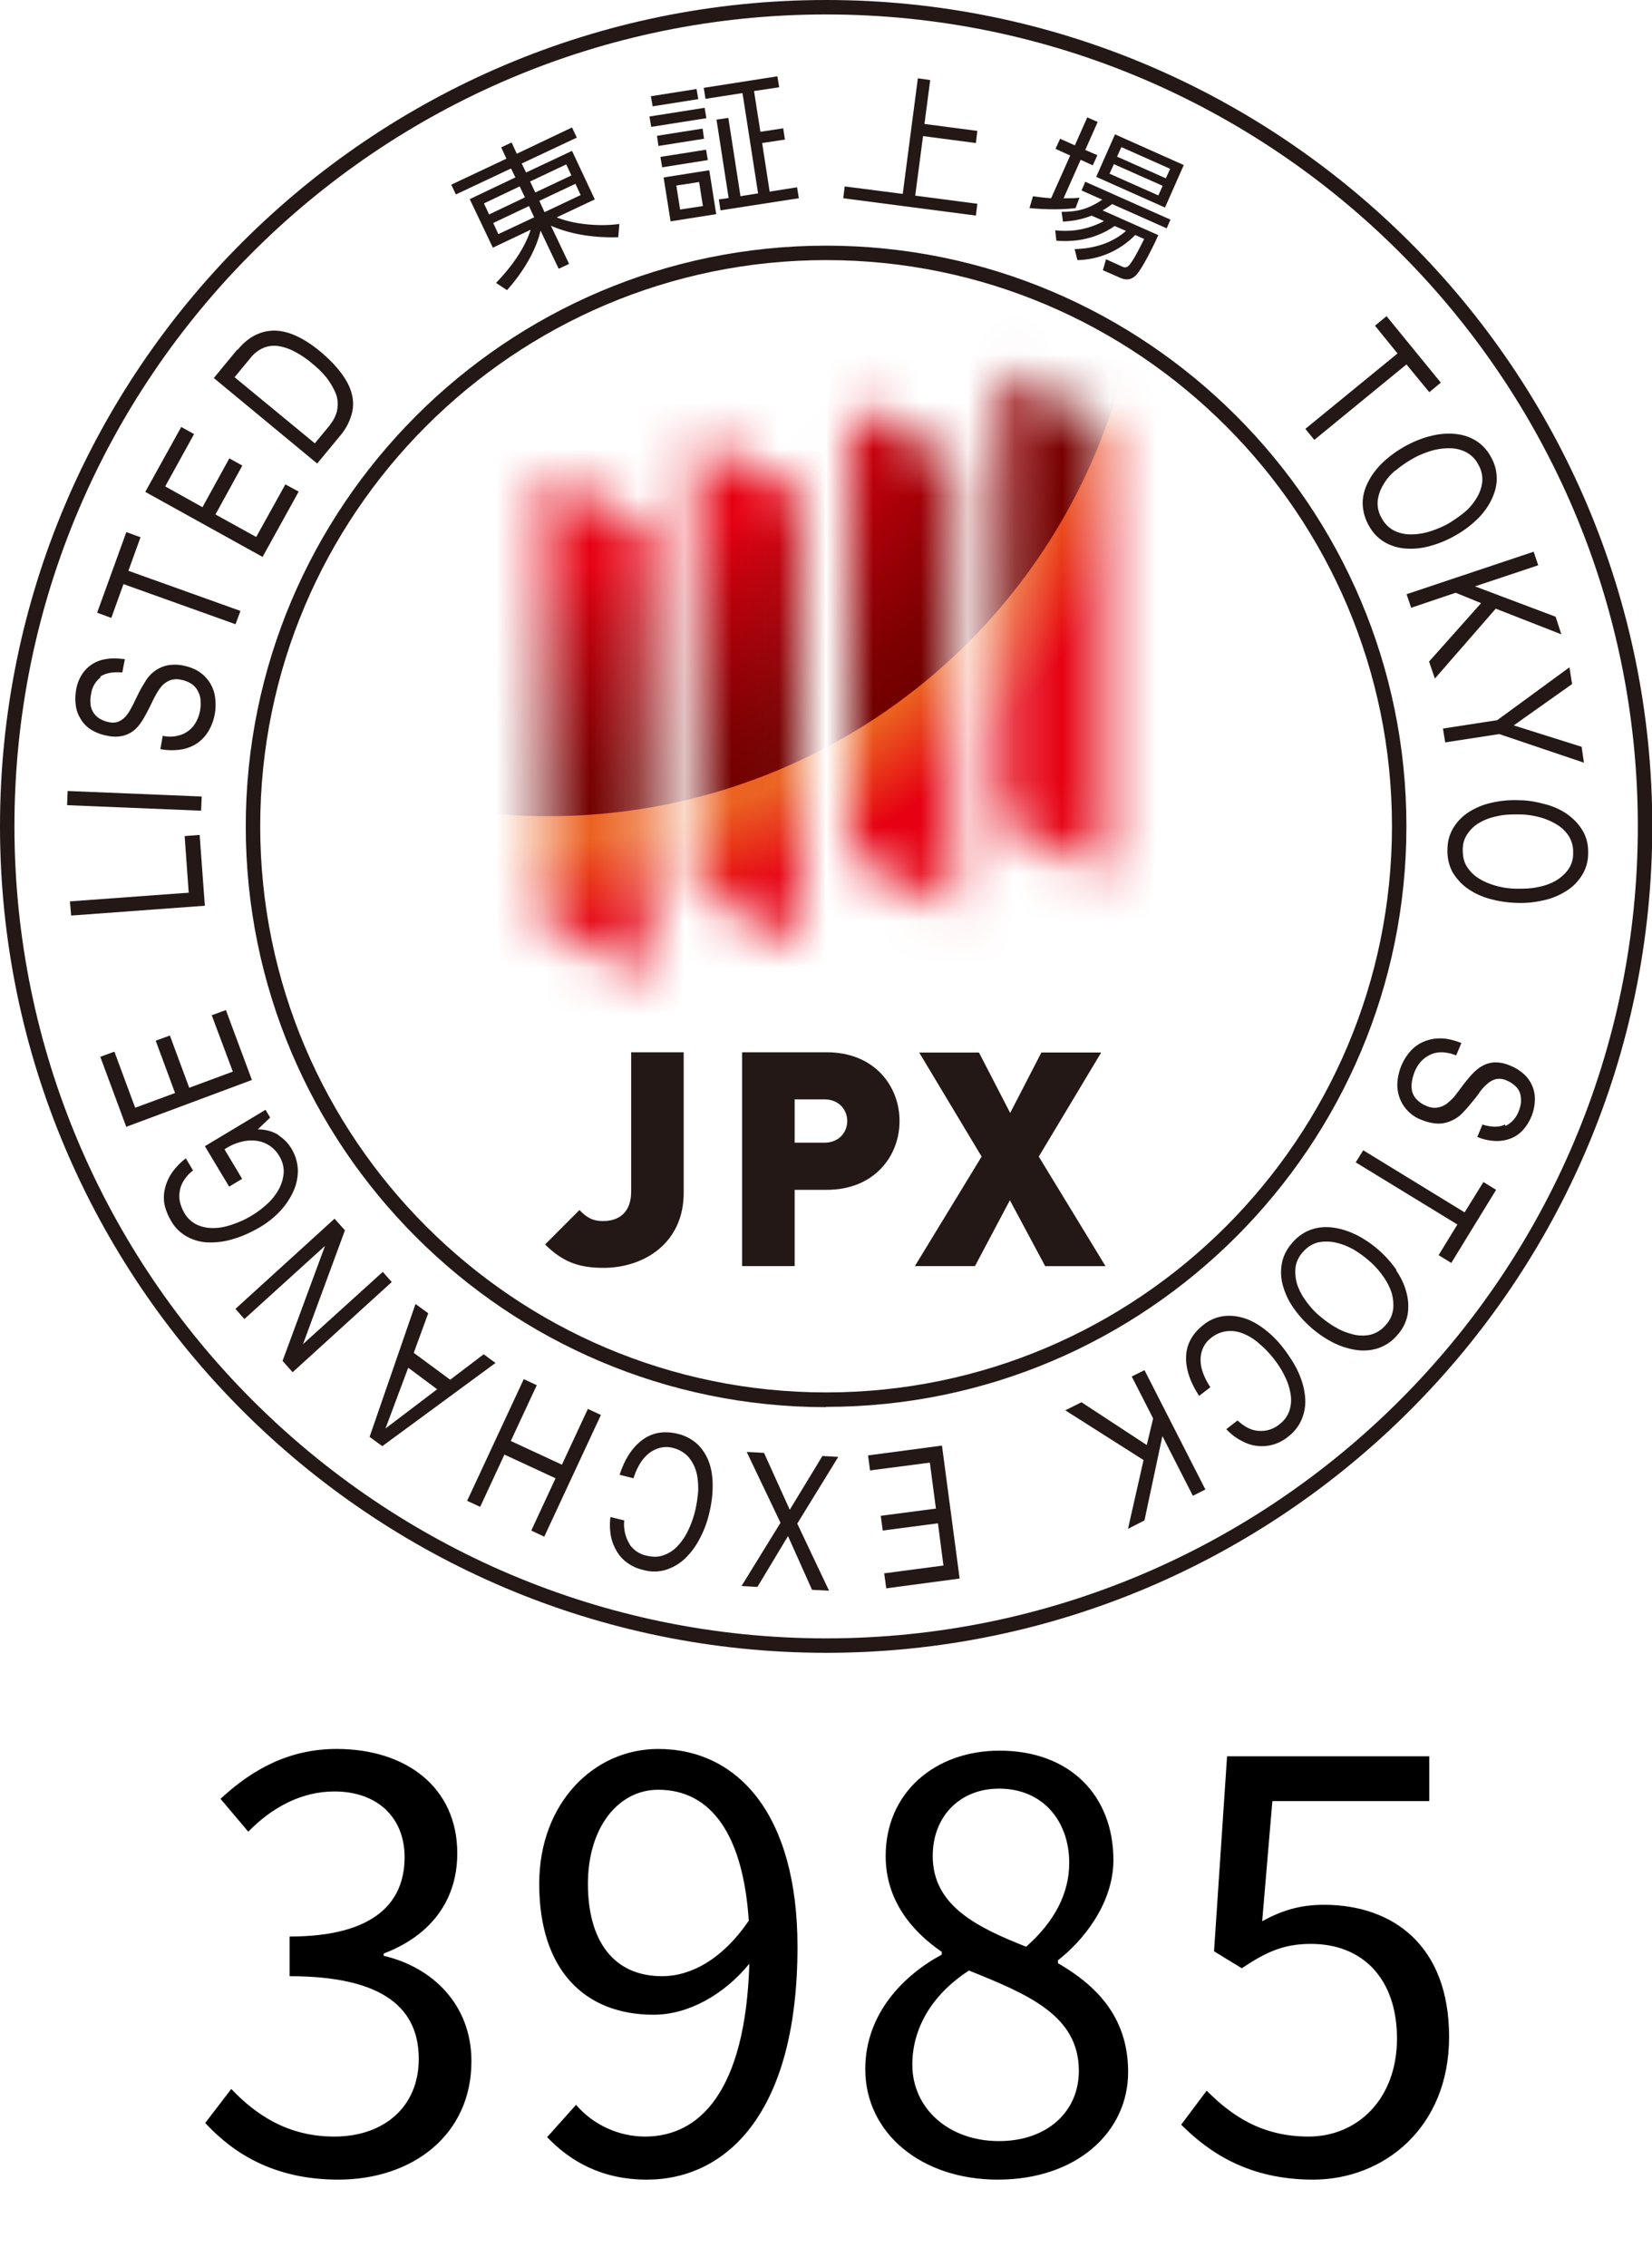
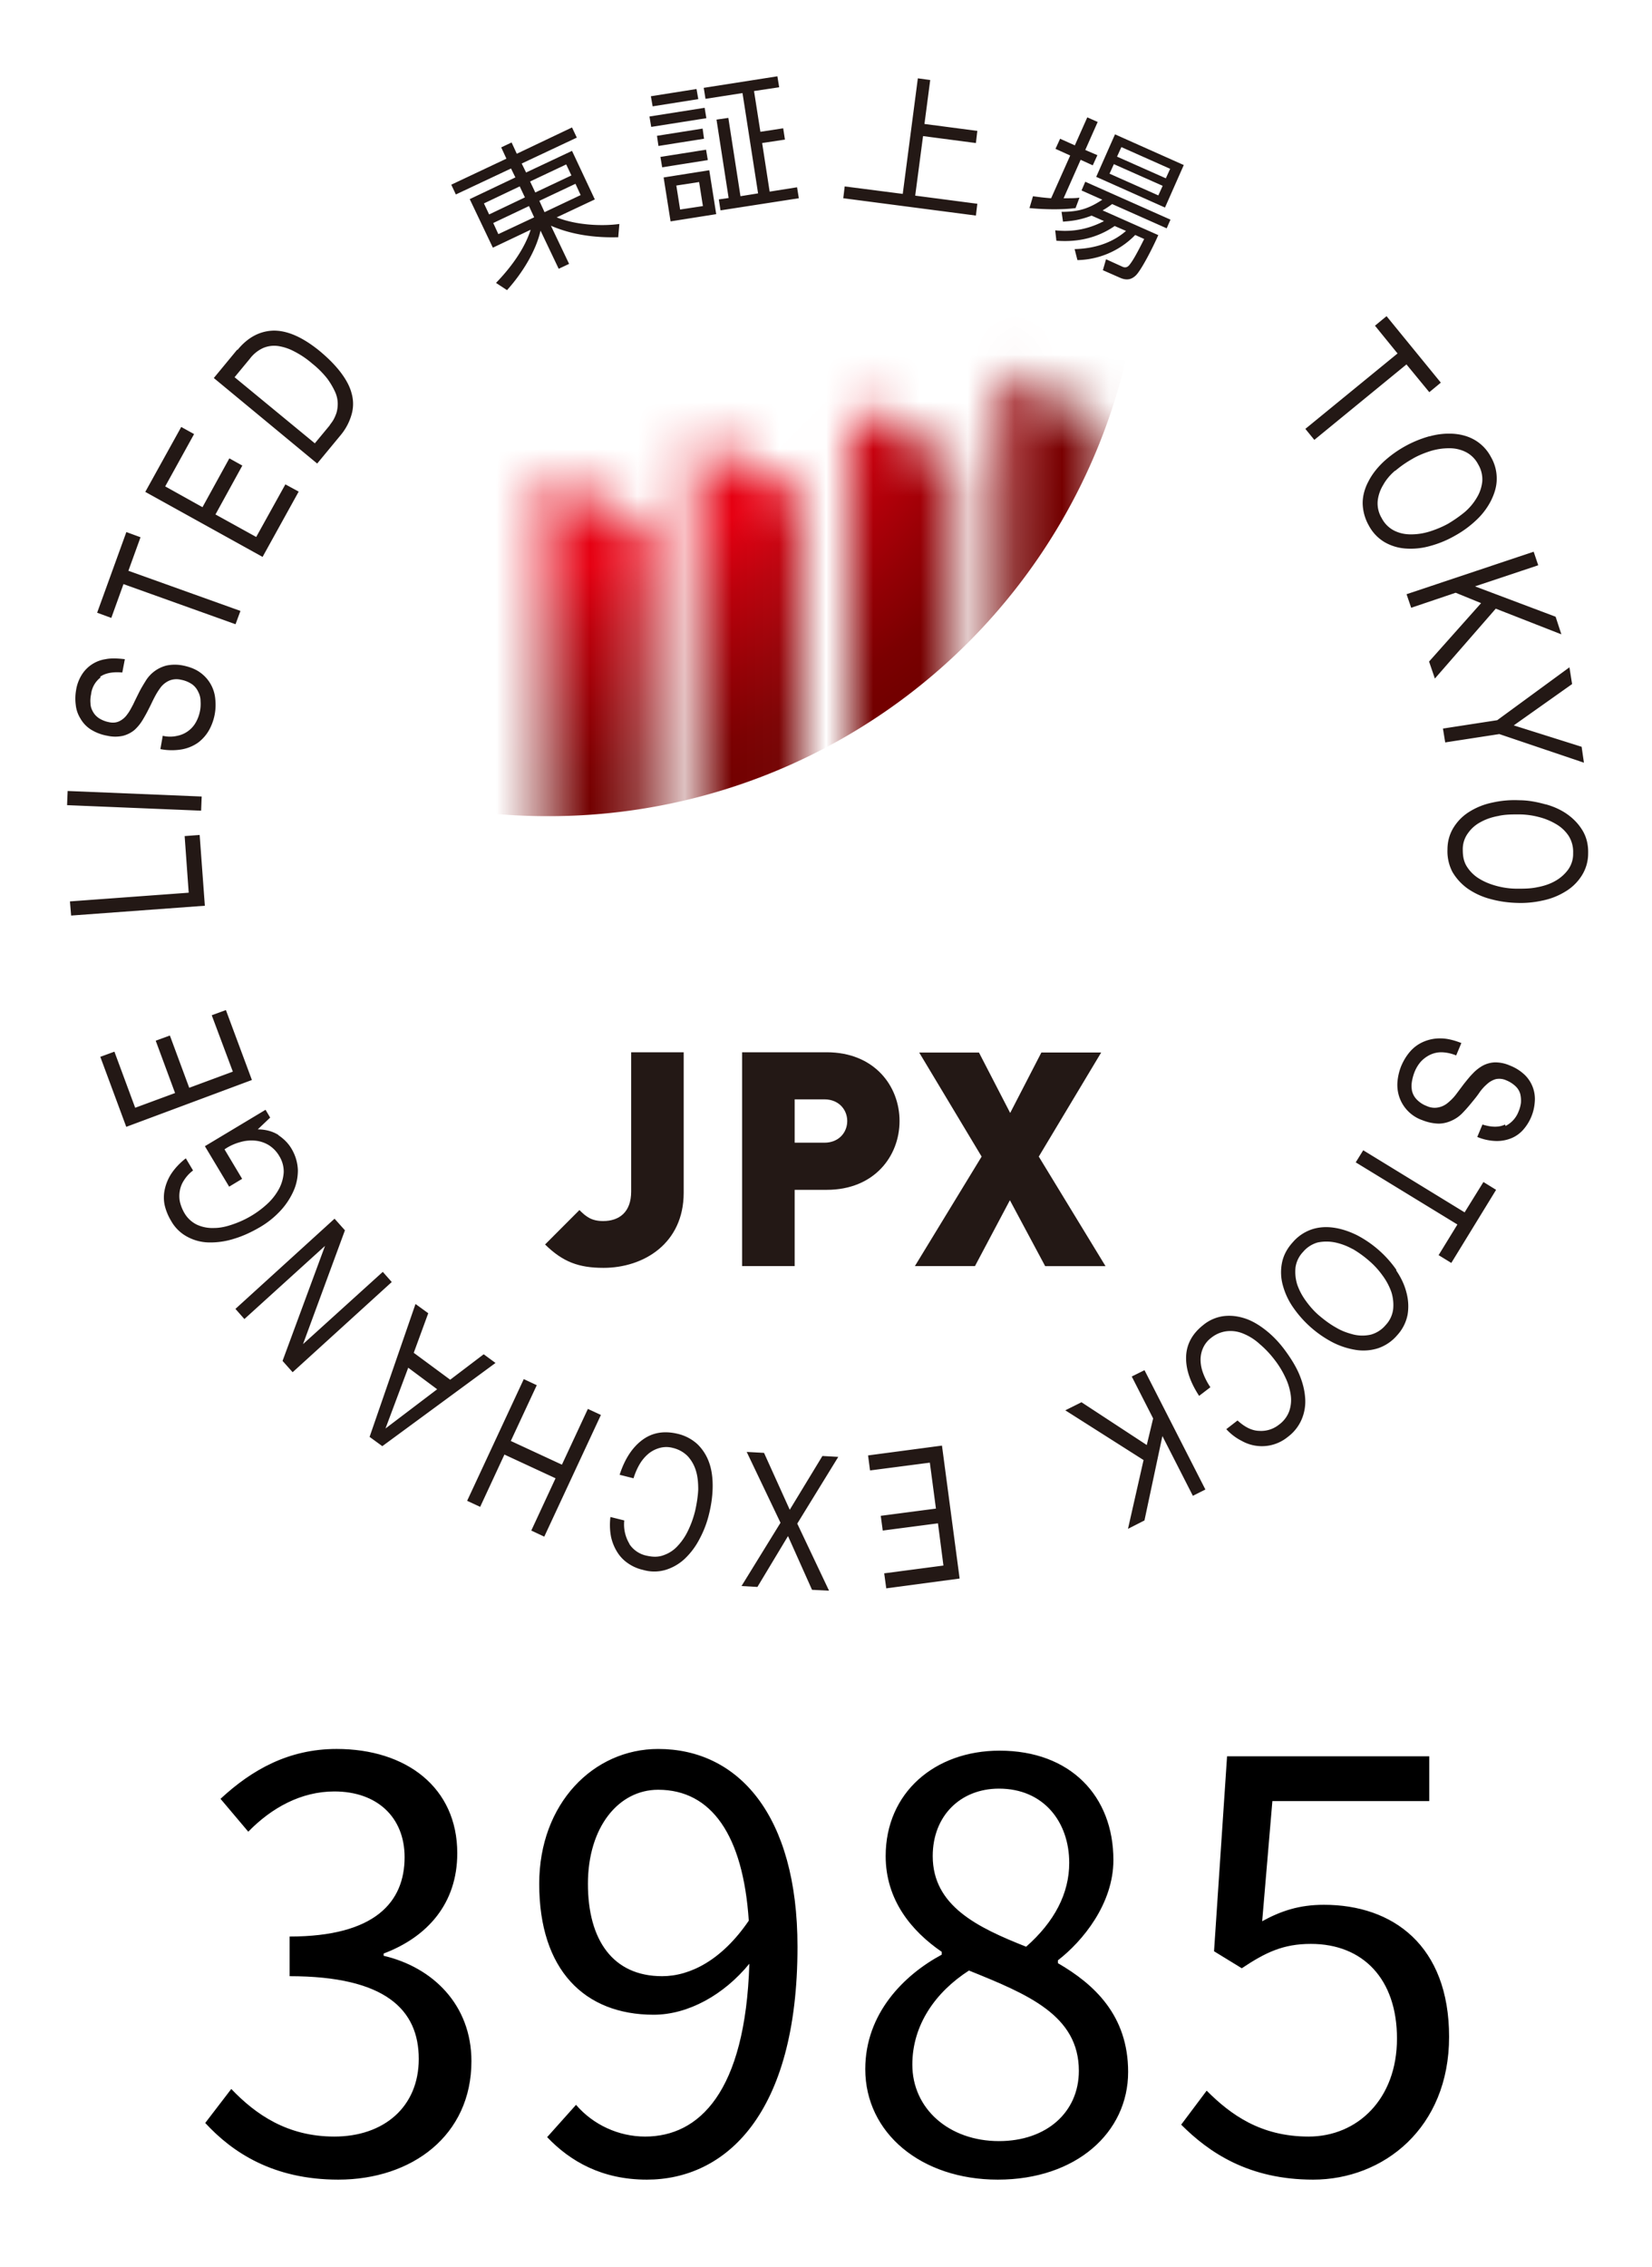
<svg xmlns="http://www.w3.org/2000/svg" width="35" height="48" fill="none">
  <g clip-path="url(#clip0_154_1523)">
-     <path d="M17.503 35C7.852 35 0 27.148 0 17.497S7.852 0 17.503 0s17.503 7.852 17.503 17.497S27.154 35 17.503 35zm0-34.694C8.017.306.306 8.017.306 17.496c0 9.48 7.711 17.198 17.197 17.198 9.486 0 17.197-7.717 17.197-17.197S26.983.306 17.503.306z" fill="#231815" />
-     <path d="M17.502 29.798c-6.78 0-12.295-5.514-12.295-12.295 0-6.78 5.514-12.301 12.295-12.301 6.78 0 12.295 5.514 12.295 12.295 0 6.78-5.514 12.295-12.295 12.295v.006zm0-24.29c-6.61 0-11.989 5.38-11.989 11.989 0 6.61 5.38 11.989 11.989 11.989 6.61 0 11.989-5.38 11.989-11.99 0-6.609-5.38-11.988-11.989-11.988z" fill="#231815" />
    <path d="M12.784 26.848c-.526 0-.863-.128-1.236-.495l.728-.729c.14.141.257.233.502.233.343 0 .594-.19.594-.624v-2.95h1.113v2.974c0 1.077-.85 1.591-1.7 1.591zm4.732-1.652h-.68v1.615h-1.113v-4.528h1.793c1.004 0 1.542.71 1.542 1.456 0 .747-.538 1.457-1.542 1.457zm-.05-1.916h-.63v.918h.63c.307 0 .484-.22.484-.459 0-.238-.177-.459-.483-.459zm4.677 3.531l-.747-1.395-.74 1.395h-1.273l1.414-2.319-1.322-2.203h1.266l.661 1.279.661-1.28h1.267l-1.322 2.204 1.414 2.32h-1.279z" fill="#231815" />
    <mask id="a" style="mask-type:luminance" maskUnits="userSpaceOnUse" x="11" y="7" width="13" height="14">
      <path d="M13.745 20.71l-2.222-1.157v-9.529l2.222 1.157v9.529zm3.231-.722l-2.221-1.157V9.302l2.221 1.15v9.536zm3.232-.722l-2.216-1.157V8.58l2.216 1.157v9.529zm3.231-.722l-2.215-1.157V7.858l2.215 1.157v9.529z" fill="#fff" />
    </mask>
    <g mask="url(#a)">
-       <path d="M30.005 5.82c0 10.46-8.476 18.941-18.941 18.941-10.465 0-18.935-8.476-18.935-18.94 0-10.466 8.476-18.936 18.935-18.936 10.459 0 18.941 8.476 18.941 18.941V5.82z" fill="url(#paint0_radial_154_1523)" />
      <path d="M24.192 4.7A12.56 12.56 0 0111.61 17.283 12.554 12.554 0 01-.967 4.7c0-6.946 5.63-12.582 12.577-12.582 6.946 0 12.582 5.636 12.582 12.582z" fill="url(#paint1_radial_154_1523)" />
    </g>
    <path d="M12.223 2.913l-1.17.55.093.19.973-.458.483 1.028-.808.38c.423.17.973.189 1.328.14l-.024.281c-.153 0-.796.031-1.426-.244l.385.808-.22.104-.385-.808c-.098.434-.386.9-.71 1.26l-.233-.153c.33-.342.606-.728.734-1.126l-.801.38-.49-1.028.967-.46-.092-.189-1.169.55-.097-.207 1.168-.551-.11-.239.22-.104.11.239 1.17-.557.098.208.006.006zm-1.97 1.395l.11.233.758-.361-.11-.233-.759.361zm.195.41l.11.24.759-.356-.11-.238-.76.36v-.006zm1.548-1.236l-.765.361.11.233.765-.361-.11-.233zm.196.41l-.765.361.11.24.765-.362-.11-.239zm2.737-1.609l.036.22-1.168.184-.037-.22 1.169-.184zm-.172-.398l.037.214-.967.153-.037-.214.967-.153zm.129.838l.03.215-.966.153-.031-.215.967-.153zm.073.447l.037.22-.967.153-.037-.22.967-.153zm.068.435l.147.93-.967.153-.147-.93.967-.153zm-.215.25l-.483.074.08.508.483-.073-.08-.508zm.619-1.358l.257 1.658.373-.06-.33-2.124-.784.122-.037-.233 1.56-.244.038.232-.533.08.135.863.483-.074.037.239-.483.073.159 1.029.581-.092.037.232-1.659.257-.036-.232.208-.03-.257-1.66.25-.036zm4.155.128l1.12.147-.03.257-1.12-.147-.166 1.261 1.316.172-.03.25-2.81-.367.03-.25 1.23.158.32-2.447.262.036-.122.93zm3.204 1.781c-.28.037-.672.031-.979 0l.074-.25c.098.012.208.03.385.042l.404-.905-.312-.141.098-.214.312.14.264-.593.22.098-.263.593.257.11-.098.215-.257-.117-.361.814c.165 0 .25 0 .336-.012l-.08.214v.006zm1.751.57c-.122.281-.373.765-.483.862-.068.062-.166.117-.33.043l-.362-.159.067-.232.35.159c.079.036.128-.012.158-.055.062-.08.141-.215.3-.533l-.19-.085a1.757 1.757 0 01-1.224.532l-.06-.233c.489-.012.844-.17 1.089-.385l-.24-.104c-.513.355-1.033.324-1.235.312l-.025-.22c.202.018.575.042 1.034-.196l-.263-.116c-.281.11-.483.116-.606.128l-.03-.208c.36 0 .575-.067.863-.257l-.44-.196.079-.184 1.805.802-.08.184-1.156-.514a1.65 1.65 0 01-.202.134l1.187.527-.006-.006zm.539-1.481l-.398.9-1.457-.65.398-.9 1.457.65zm-.447.44l-1.034-.459-.092.202 1.034.46.092-.203zm.159-.36l-1.034-.46-.092.202 1.034.459.092-.202zm4.339 3.322l.245-.202 1.15 1.408-.244.202-.484-.588-1.952 1.598-.19-.233 1.953-1.597-.478-.588zm1.153 2.344a1.51 1.51 0 01.514-.055c.165.012.318.055.453.135a.9.9 0 01.336.355.902.902 0 01.123.47c0 .16-.05.313-.123.46a1.491 1.491 0 01-.312.41 2.209 2.209 0 01-.453.33 2.219 2.219 0 01-.52.215 1.504 1.504 0 01-.514.055 1.03 1.03 0 01-.453-.135.9.9 0 01-.336-.355.995.995 0 01-.129-.471c0-.153.043-.312.122-.46.074-.146.178-.28.313-.41a2.39 2.39 0 01.973-.545h.006zm-.722.722c-.11.092-.196.196-.257.306a.816.816 0 00-.117.343.606.606 0 00.086.361.607.607 0 00.263.263c.11.055.227.08.355.08.129 0 .263-.019.398-.061.135-.043.27-.098.392-.166.122-.073.238-.153.349-.244a1.2 1.2 0 00.257-.306.817.817 0 00.116-.343.617.617 0 00-.086-.361.606.606 0 00-.263-.263.774.774 0 00-.355-.08 1.34 1.34 0 00-.398.061c-.134.043-.27.098-.392.172a2.238 2.238 0 00-.348.244v-.006zm3.028 2.007l-1.34.447 1.708.643.122.373-1.39-.544-1.29 1.48-.123-.36 1.102-1.237-.539-.22-.942.318-.098-.287 2.693-.9.097.288zm-1.97 3.758l-.049-.3 1.15-.177 1.53-1.12.056.355-1.236.875 1.438.453.049.337-1.793-.606-1.15.177.005.006zm2.128 1.304c.177.049.336.122.47.22.135.098.24.214.319.349.08.14.116.3.11.477a.871.871 0 01-.14.471 1.04 1.04 0 01-.343.331 1.48 1.48 0 01-.484.19 2.12 2.12 0 01-.563.049 2.35 2.35 0 01-.557-.086 1.516 1.516 0 01-.471-.22 1.149 1.149 0 01-.318-.35.946.946 0 01-.104-.477c0-.177.049-.336.134-.47.086-.135.196-.245.337-.331.14-.086.3-.153.483-.19a2.12 2.12 0 01.563-.049c.196 0 .38.037.557.086h.007zm-.992.245c-.14.024-.27.067-.38.128a.75.75 0 00-.275.239.57.57 0 00-.11.355c0 .14.024.257.092.36a.794.794 0 00.263.252c.11.067.232.116.373.153.141.037.282.055.423.055.14 0 .281 0 .422-.03.14-.025.27-.068.38-.13a.864.864 0 00.275-.238.57.57 0 00.11-.355.636.636 0 00-.092-.361.796.796 0 00-.263-.25 1.367 1.367 0 00-.373-.154 1.668 1.668 0 00-.423-.055c-.14 0-.281 0-.422.03zm.142 6.566a.568.568 0 00.275-.306.68.68 0 00.05-.183.621.621 0 00-.013-.184.36.36 0 00-.098-.165.637.637 0 00-.202-.129.354.354 0 00-.22-.024.46.46 0 00-.184.104.971.971 0 00-.165.184c-.049.073-.11.146-.171.22a3.233 3.233 0 01-.184.208.724.724 0 01-.226.16.676.676 0 01-.276.066.992.992 0 01-.349-.073.787.787 0 01-.496-.514.81.81 0 01-.03-.318 1.18 1.18 0 01.074-.306c.049-.117.11-.22.19-.313a.785.785 0 01.28-.207.873.873 0 01.368-.074c.135 0 .282.037.44.098l-.11.263a.868.868 0 00-.305-.067.559.559 0 00-.251.055.659.659 0 00-.196.147.769.769 0 00-.129.214 1.024 1.024 0 00-.055.196.557.557 0 000 .202.385.385 0 00.098.183.567.567 0 00.214.141.396.396 0 00.245.03.446.446 0 00.202-.097c.061-.05.123-.11.178-.184l.165-.22c.061-.074.116-.147.183-.214a.883.883 0 01.208-.166.598.598 0 01.258-.073.767.767 0 01.324.067.95.95 0 01.318.202.712.712 0 01.208.57.99.99 0 01-.239.581.683.683 0 01-.25.183.817.817 0 01-.33.062 1.11 1.11 0 01-.399-.086l.11-.263c.196.061.355.061.478 0l.012.03zm-.47 1.187l.269.166-.949 1.548-.269-.165.398-.649-2.154-1.316.159-.256 2.148 1.315.398-.642zm-1.851 1.867c.104.153.178.306.22.472.043.159.05.318.025.47a.893.893 0 01-.22.435.92.92 0 01-.404.276 1.023 1.023 0 01-.471.036 1.633 1.633 0 01-.49-.159 2.325 2.325 0 01-.839-.74 1.499 1.499 0 01-.22-.472 1.028 1.028 0 01-.018-.47c.03-.154.104-.3.226-.435a.921.921 0 01.404-.276c.147-.049.306-.06.471-.036.166.024.33.08.49.159a2.325 2.325 0 01.838.74h-.012zm-.918-.446a1.328 1.328 0 00-.373-.141.926.926 0 00-.367 0 .627.627 0 00-.313.202.595.595 0 00-.159.33.91.91 0 00.037.361c.043.123.104.239.19.355.085.116.177.22.288.312.11.092.226.178.348.245.123.074.251.116.374.147a.81.81 0 00.36 0 .627.627 0 00.313-.202.593.593 0 00.159-.337.91.91 0 00-.037-.36 1.333 1.333 0 00-.19-.356 1.744 1.744 0 00-.287-.312 2.284 2.284 0 00-.349-.25l.006.006zM26.678 30.3a.604.604 0 00.416-.129.62.62 0 00.22-.287.74.74 0 00.031-.35 1.254 1.254 0 00-.116-.372 1.917 1.917 0 00-.226-.368 2.09 2.09 0 00-.319-.336 1.148 1.148 0 00-.336-.214.699.699 0 00-.349-.055.644.644 0 00-.337.14.55.55 0 00-.17.208.605.605 0 00-.056.257c0 .092.018.19.055.288.037.098.086.196.153.294l-.239.183c-.196-.3-.287-.581-.275-.844.012-.257.135-.477.361-.655a.856.856 0 01.435-.19c.153-.018.3 0 .453.05.146.048.293.134.44.25.147.116.282.257.404.422.122.166.226.33.3.502.073.172.116.337.128.502a.97.97 0 01-.073.46.909.909 0 01-.294.372.867.867 0 01-.973.086 1.129 1.129 0 01-.33-.25l.238-.184c.153.14.3.214.453.22h.006zm-1.408 1.37l-.643-1.26-.38 1.787-.349.178.33-1.457-1.658-1.053.343-.171 1.383.906.135-.563-.453-.888.27-.134 1.29 2.527-.269.135v-.006zm-6.494 1.96l-.043-.313 1.255-.165-.116-.894-1.17.153-.042-.312 1.169-.153-.129-.973-1.267.165-.042-.318 1.566-.208.374 2.815-1.555.208v-.006zm-1.212.054l-.36-.018-.509-1.138-.648 1.077-.337-.019.826-1.34-.716-1.5.367.02.545 1.205.692-1.139.336.019-.869 1.413.673 1.42zm-4.228-.985a.575.575 0 00.368.245c.134.03.25.03.36-.013a.71.71 0 00.294-.195 1.26 1.26 0 00.22-.325c.062-.128.111-.263.148-.41.036-.159.06-.312.067-.459 0-.147-.012-.281-.049-.398a.794.794 0 00-.171-.305.647.647 0 00-.319-.178.525.525 0 00-.275 0 .64.64 0 00-.232.116.853.853 0 00-.19.22c-.055.092-.098.19-.135.307l-.294-.074c.11-.343.276-.587.484-.74.208-.153.453-.196.74-.129a.931.931 0 01.423.22 1 1 0 01.245.38c.055.147.079.318.079.502 0 .183-.024.38-.073.581a2.187 2.187 0 01-.208.55 1.56 1.56 0 01-.313.417 1.04 1.04 0 01-.404.233.843.843 0 01-.477 0 .895.895 0 01-.312-.135.788.788 0 01-.233-.239 1.012 1.012 0 01-.134-.33 1.33 1.33 0 01-.012-.416l.293.073a.795.795 0 00.11.496v.006zm-2.08-.288l.514-1.107-1.083-.502-.514 1.107-.276-.128 1.2-2.577.275.129-.55 1.181 1.083.502.55-1.181.276.128-1.2 2.577-.275-.129zM7.83 30.428l.973-2.815.27.196-.307.838.772.57.71-.539.25.184L8.1 30.624l-.269-.196zm.82-1.468l-.483 1.29 1.095-.831-.618-.46h.006zm-2.664-.141l.9-2.436-1.708 1.549-.19-.215 2.1-1.91.22.246-.888 2.41 1.69-1.53.19.215-2.1 1.91-.214-.24zm-.096-4.786c.121.08.22.178.287.294a.947.947 0 01.134.453c0 .153-.03.306-.098.453a1.534 1.534 0 01-.281.416 1.894 1.894 0 01-.422.336c-.178.104-.361.19-.545.245a1.646 1.646 0 01-.526.08.996.996 0 01-.465-.117.851.851 0 01-.35-.342 1.14 1.14 0 01-.134-.325.78.78 0 010-.336.989.989 0 01.14-.337c.074-.11.172-.22.307-.324l.153.257a.788.788 0 00-.196.214.574.574 0 00-.086.227.599.599 0 00.006.232.88.88 0 00.092.227.62.62 0 00.27.25.79.79 0 00.36.068c.13 0 .264-.03.404-.08a2.029 2.029 0 00.747-.453 1.22 1.22 0 00.233-.312.868.868 0 00.091-.336.622.622 0 00-.091-.337.673.673 0 00-.22-.233.67.67 0 00-.288-.098.85.85 0 00-.325.031c-.11.03-.226.08-.33.153l.373.624-.275.166-.514-.857 1.285-.771.098.165-.263.25c.171 0 .324.044.446.123l-.018-.006zM2.124 22.38l.3-.11.44 1.188.845-.312-.41-1.108.3-.11.41 1.107.924-.342-.447-1.194.3-.11.551 1.481-2.662.992-.545-1.47-.006-.011zm-.642-3.292l2.516-.184-.086-1.199.318-.024.11 1.499-2.833.208-.025-.3zm-.049-2.338l2.84.117-.012.3-2.84-.117.012-.3zm.699-2.405a.522.522 0 00-.202.355c-.013.061-.019.123-.013.19 0 .061.019.122.05.177.03.055.067.098.128.141a.615.615 0 00.22.086c.086.018.16.006.22-.025a.435.435 0 00.16-.14c.049-.062.085-.135.128-.215.037-.08.08-.165.122-.25.043-.086.092-.166.141-.245a.724.724 0 01.44-.325.861.861 0 01.356 0c.147.03.27.08.367.153a.767.767 0 01.312.557 1.103 1.103 0 01-.134.661.868.868 0 01-.233.263.864.864 0 01-.343.141 1.26 1.26 0 01-.453-.006l.05-.282a.67.67 0 00.311 0 .577.577 0 00.392-.288.794.794 0 00.098-.446.422.422 0 00-.049-.196.4.4 0 00-.128-.159.61.61 0 00-.24-.098.4.4 0 00-.244.018.473.473 0 00-.177.135 1.431 1.431 0 00-.135.214c-.043.08-.08.166-.122.245a3.117 3.117 0 01-.135.245.941.941 0 01-.171.208.631.631 0 01-.24.122.747.747 0 01-.33 0 .977.977 0 01-.355-.134.666.666 0 01-.22-.233.671.671 0 01-.098-.287 1.026 1.026 0 01.006-.306.861.861 0 01.11-.313.718.718 0 01.514-.349c.117-.024.258-.018.41 0l-.054.282c-.202-.018-.362.012-.472.092l.013.012zm.226-1.26l-.3-.11.619-1.708.3.11-.257.71 2.374.85-.104.282-2.374-.85-.258.716zM3.837 9.04l.275.152L3.5 10.3l.79.44.569-1.034.275.153-.569 1.035.863.477.618-1.114.282.153-.765 1.383-2.485-1.377.759-1.37v-.007zm1.194-1.629c.22-.269.477-.404.771-.41.294 0 .612.141.967.429.184.153.33.3.447.453.116.153.196.3.233.446.042.147.042.3 0 .447a1.186 1.186 0 01-.233.44l-.496.6-2.19-1.811.495-.6.006.006zM6.99 8.996s.048-.06.073-.104a.885.885 0 00.067-.153.703.703 0 00.025-.202A.61.61 0 007.1 8.3a1.582 1.582 0 00-.166-.282 1.947 1.947 0 00-.318-.318 1.889 1.889 0 00-.38-.257 1.063 1.063 0 00-.348-.116.599.599 0 00-.312.042.732.732 0 00-.282.227l-.324.392 1.7 1.4.319-.385v-.007z" fill="#231815" />
  </g>
  <path d="M7.168 46.156c-1.38 0-2.244-.576-2.82-1.2l.552-.72c.516.54 1.188 1.008 2.184 1.008 1.044 0 1.788-.624 1.788-1.644 0-1.044-.708-1.752-2.736-1.752v-.84c1.812 0 2.436-.732 2.436-1.68 0-.84-.576-1.392-1.488-1.392-.708 0-1.332.348-1.824.852l-.588-.696c.66-.612 1.44-1.056 2.46-1.056 1.476 0 2.556.816 2.556 2.208 0 1.068-.636 1.776-1.56 2.124v.048c1.032.24 1.86 1.032 1.86 2.232 0 1.572-1.26 2.508-2.82 2.508zm5.288-6.264c0 1.188.528 1.956 1.572 1.956.6 0 1.272-.348 1.836-1.176-.12-1.812-.792-2.772-1.92-2.772-.84 0-1.488.792-1.488 1.992zm1.248 6.264c-.948 0-1.62-.384-2.112-.9l.612-.684c.36.42.9.672 1.464.672 1.14 0 2.124-.936 2.208-3.66-.54.66-1.296 1.08-2.028 1.08-1.464 0-2.424-.948-2.424-2.772 0-1.704 1.152-2.856 2.52-2.856 1.692 0 2.952 1.392 2.952 4.188 0 3.564-1.536 4.932-3.192 4.932zm7.436 0c-1.62 0-2.808-.984-2.808-2.34 0-1.176.816-1.992 1.62-2.424v-.06c-.648-.444-1.188-1.104-1.188-2.028 0-1.344 1.044-2.232 2.413-2.232 1.5 0 2.412.96 2.412 2.316 0 .924-.648 1.716-1.176 2.124v.06c.767.444 1.488 1.104 1.488 2.304 0 1.284-1.104 2.28-2.76 2.28zm.6-4.932c.6-.528.913-1.128.913-1.776 0-.864-.54-1.572-1.488-1.572-.816 0-1.404.576-1.404 1.428 0 1.056.948 1.512 1.98 1.92zm-.575 4.116c1.008 0 1.692-.612 1.692-1.488 0-1.176-1.08-1.62-2.328-2.124-.709.456-1.2 1.152-1.2 1.992 0 .936.78 1.62 1.835 1.62zm6.656.816c-1.368 0-2.208-.576-2.796-1.164l.54-.72c.504.504 1.14.972 2.16.972 1.032 0 1.872-.792 1.872-2.076 0-1.26-.72-2.004-1.824-2.004-.588 0-.96.18-1.464.516l-.588-.36.276-4.128h4.284v.948h-3.324l-.216 2.544c.396-.216.78-.348 1.308-.348 1.464 0 2.652.864 2.652 2.796s-1.392 3.024-2.88 3.024z" fill="#000" />
  <defs>
    <radialGradient id="paint0_radial_154_1523" cx="0" cy="0" r="1" gradientUnits="userSpaceOnUse" gradientTransform="translate(11.093 5.624) scale(18.852)">
      <stop offset=".65" stop-color="#EB6120" />
      <stop offset=".75" stop-color="#E60012" />
    </radialGradient>
    <radialGradient id="paint1_radial_154_1523" cx="0" cy="0" r="1" gradientUnits="userSpaceOnUse" gradientTransform="translate(11.634 4.505) scale(12.52)">
      <stop offset=".6" stop-color="#E60012" />
      <stop offset=".71" stop-color="#BB000B" />
      <stop offset=".84" stop-color="#940005" />
      <stop offset=".94" stop-color="#7B0001" />
      <stop offset="1" stop-color="#730000" />
    </radialGradient>
    <clipPath id="clip0_154_1523">
      <path fill="#fff" d="M0 0h35v35H0z" />
    </clipPath>
  </defs>
</svg>